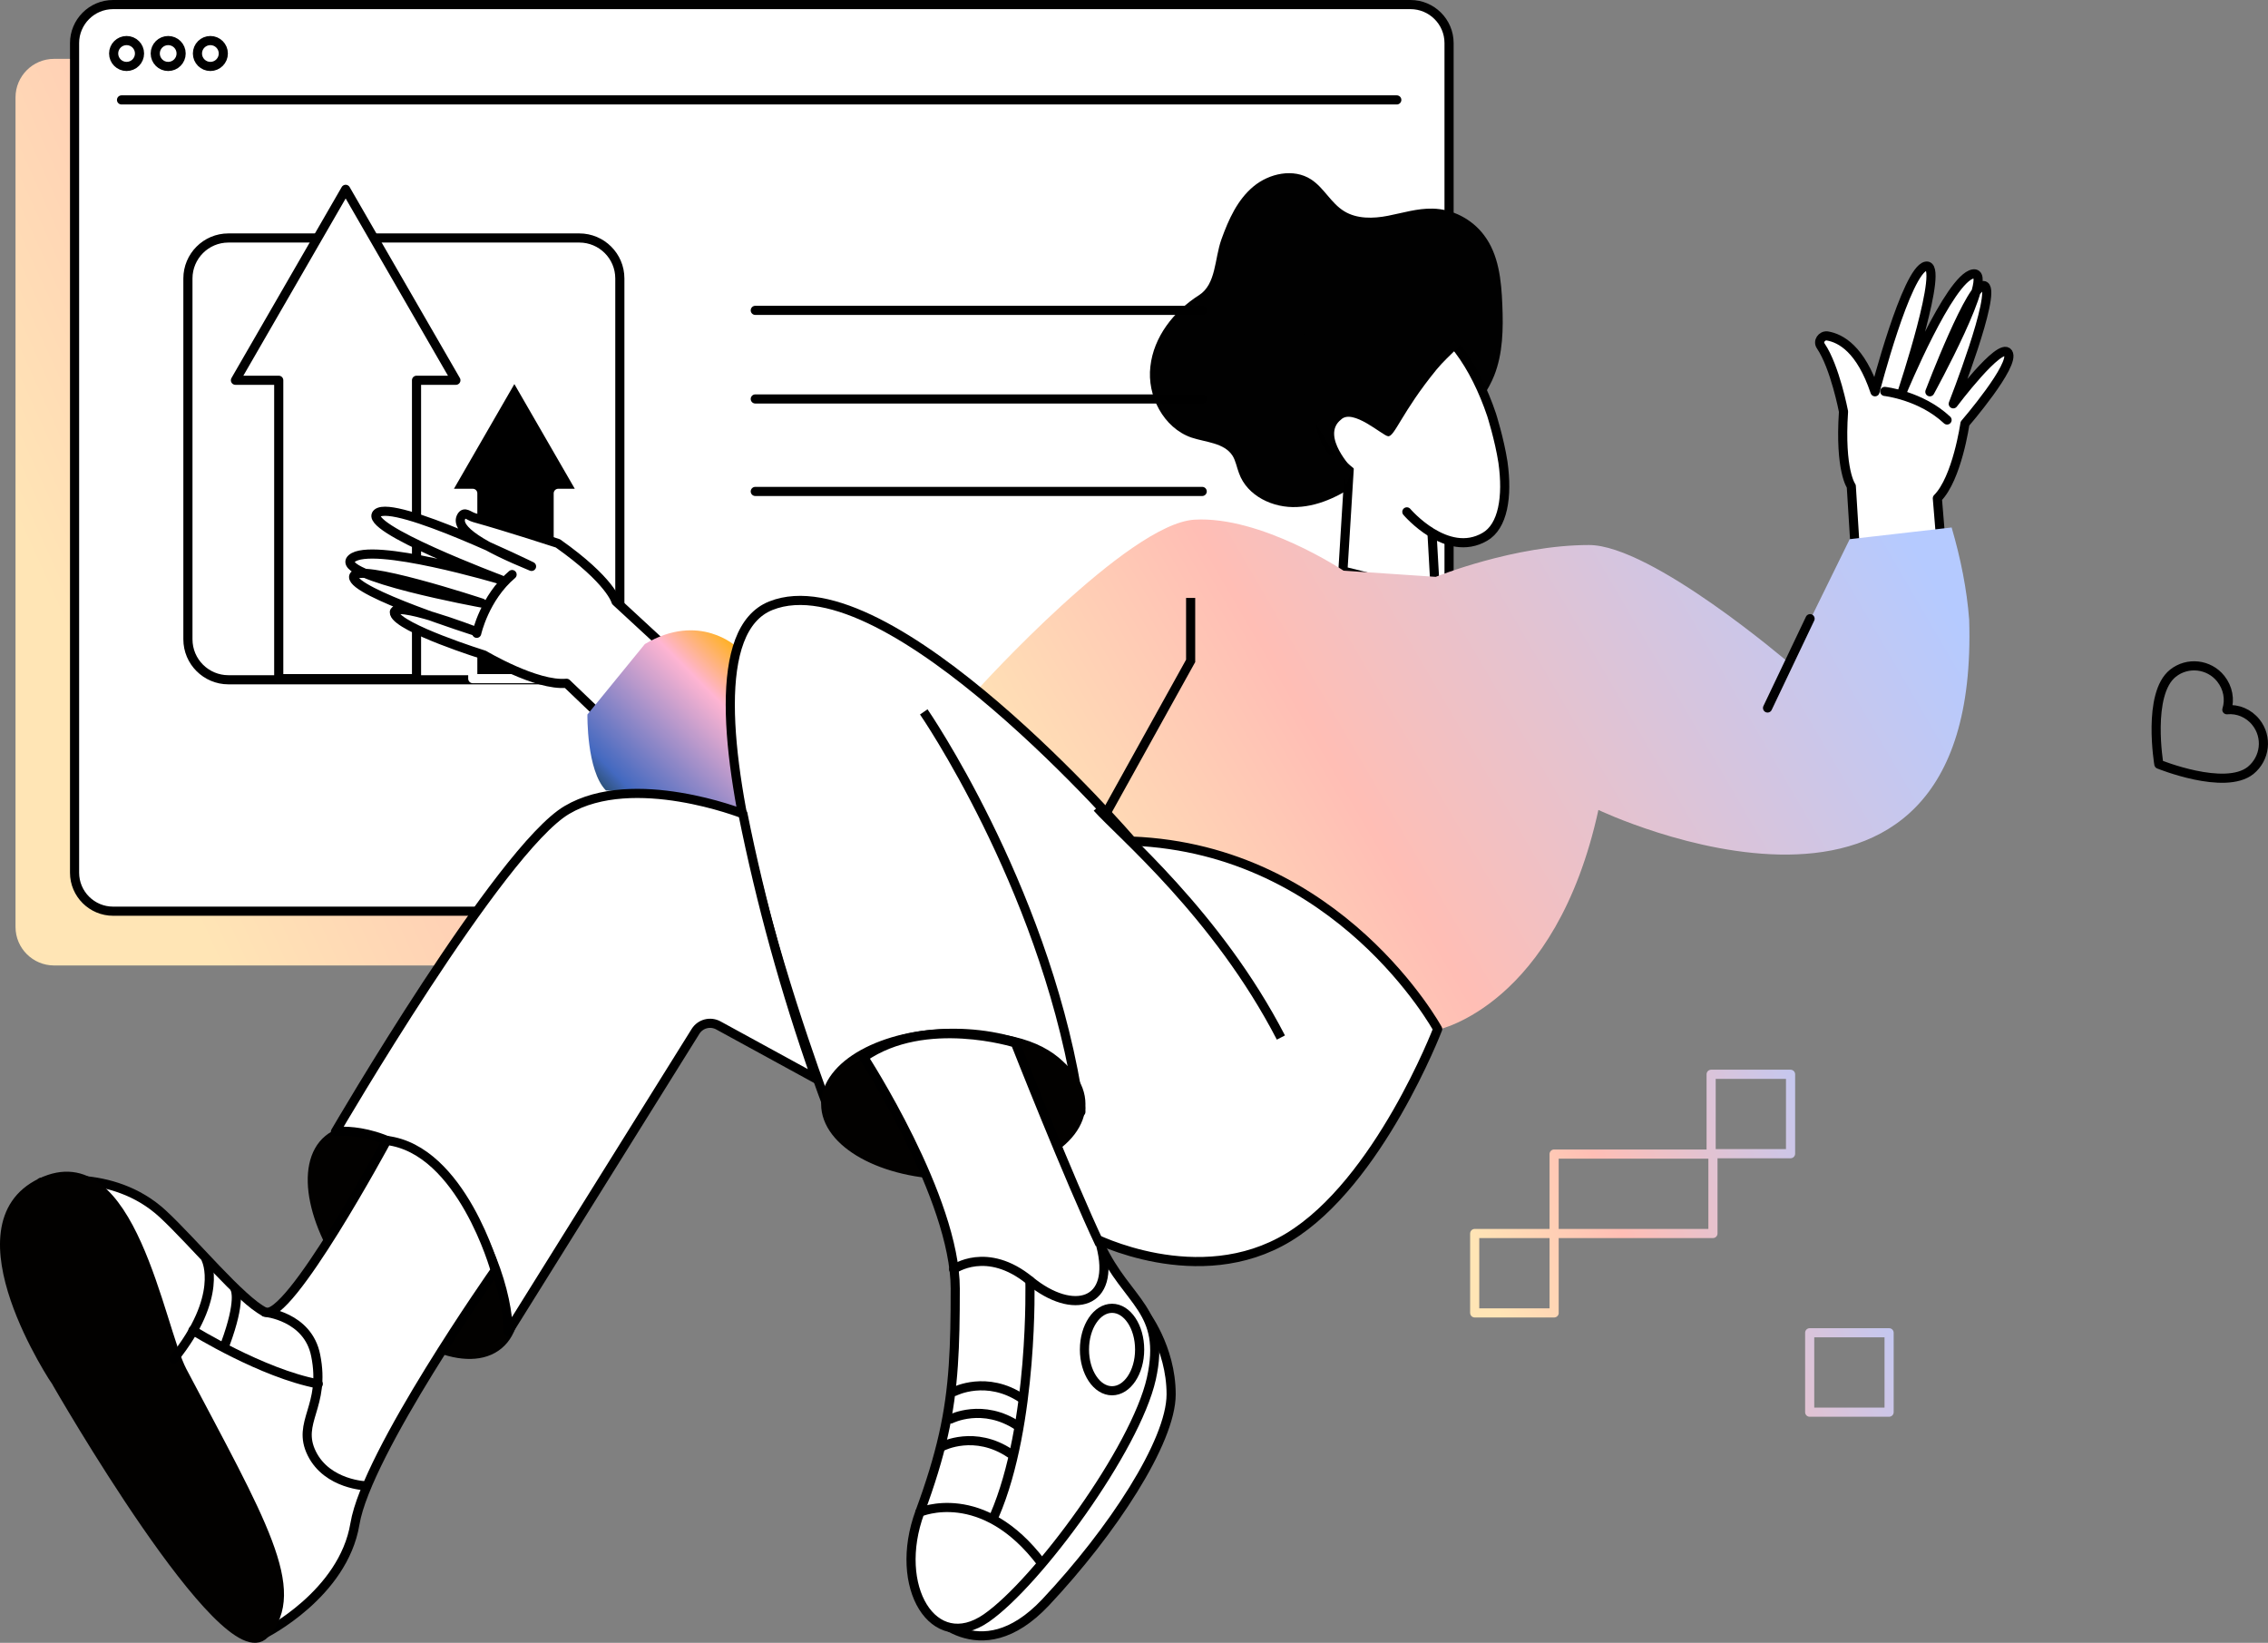
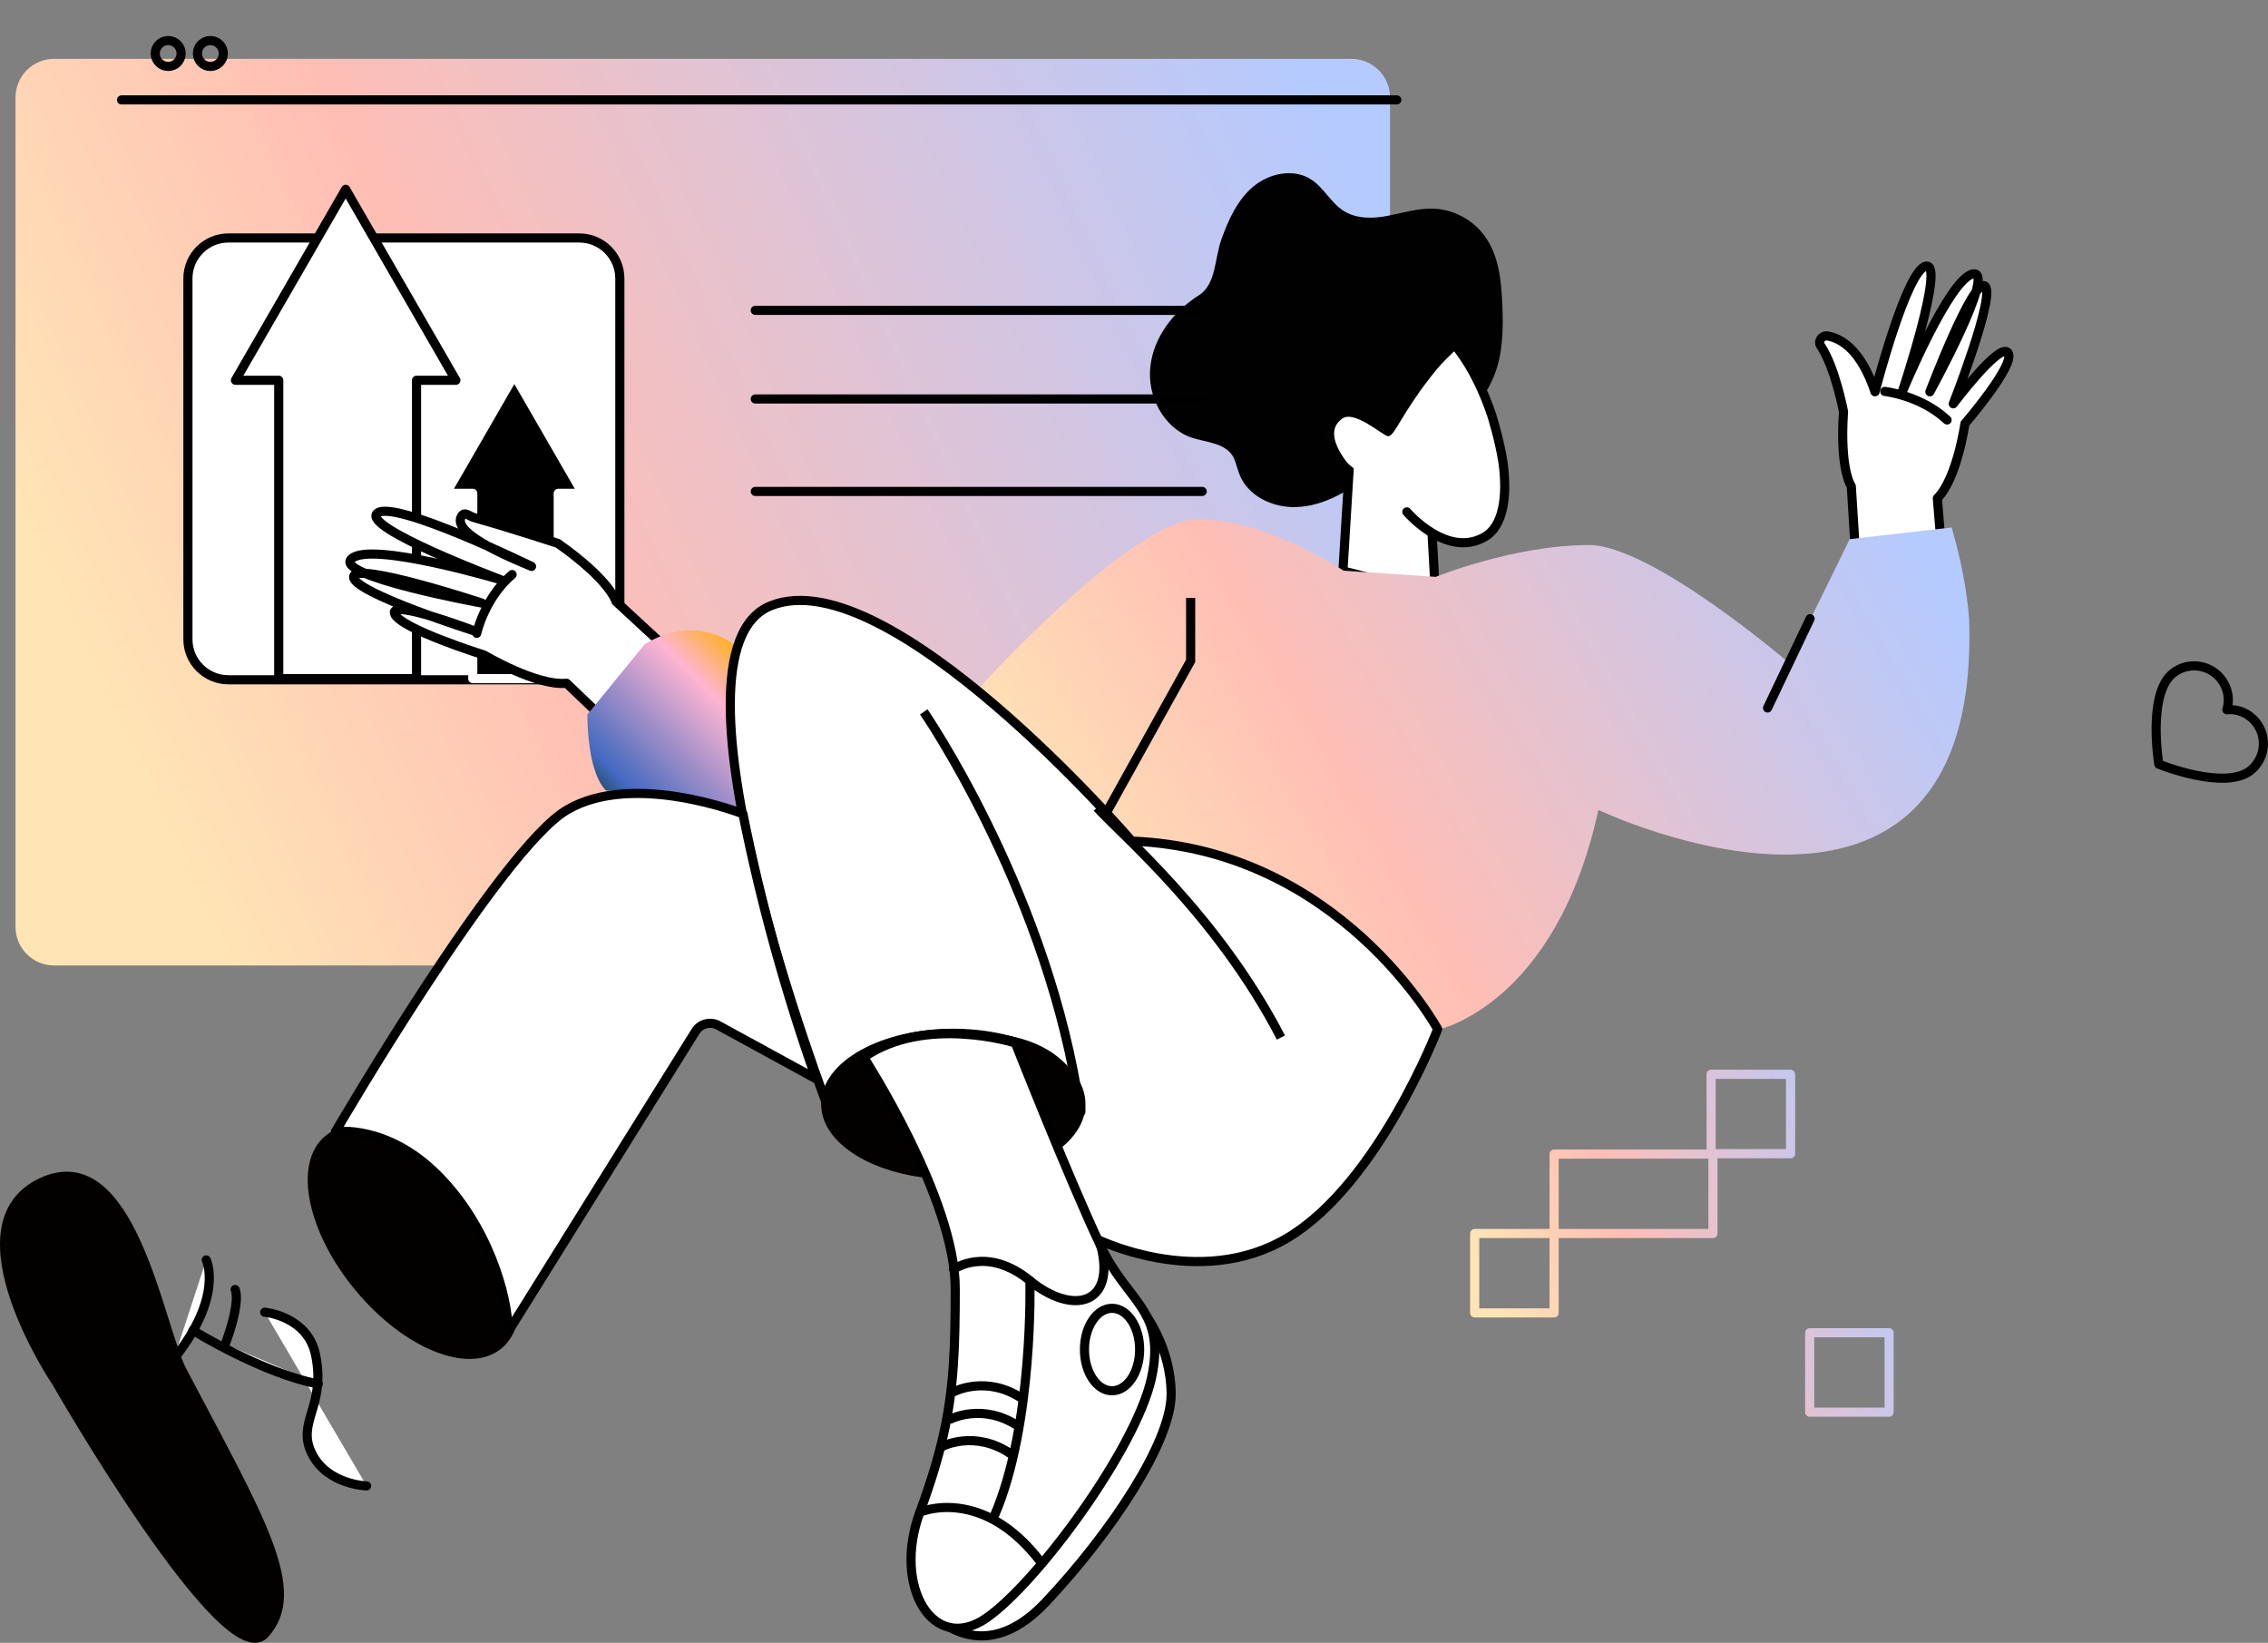
<svg xmlns="http://www.w3.org/2000/svg" xmlns:xlink="http://www.w3.org/1999/xlink" id="Layer_2" data-name="Layer 2" viewBox="0 0 888.52 643.58">
  <rect x="0" y="0" width="888.52" height="643.58" fill="#808080" stroke="none" />
  <defs>
    <style>
      .cls-1, .cls-2, .cls-3, .cls-4, .cls-5, .cls-6, .cls-7 {
        stroke-width: 3.58px;
      }

      .cls-1, .cls-2, .cls-4, .cls-5, .cls-6 {
        stroke-linecap: round;
        stroke-linejoin: round;
      }

      .cls-1, .cls-2, .cls-7 {
        fill: none;
      }

      .cls-1, .cls-5 {
        stroke: #000;
      }

      .cls-8 {
        fill: #010101;
      }

      .cls-2, .cls-4, .cls-7 {
        stroke: #010101;
      }

      .cls-9 {
        fill: url(#linear-gradient-4);
      }

      .cls-10 {
        fill: url(#linear-gradient-3);
      }

      .cls-11 {
        fill: url(#linear-gradient-2);
      }

      .cls-12 {
        fill: url(#linear-gradient);
      }

      .cls-3 {
        fill: #020100;
        stroke: #020100;
      }

      .cls-3, .cls-7 {
        stroke-miterlimit: 10;
      }

      .cls-4, .cls-5, .cls-13 {
        fill: #fff;
      }

      .cls-6 {
        stroke: #fff;
      }
    </style>
    <linearGradient id="linear-gradient" x1="50.51" y1="576.11" x2="533.82" y2="795.77" gradientTransform="translate(0 878.93) scale(1 -1)" gradientUnits="userSpaceOnUse">
      <stop offset="0" stop-color="#ffe5b5" />
      <stop offset=".34" stop-color="#ffbeb5" />
      <stop offset="1" stop-color="#b5caff" />
    </linearGradient>
    <linearGradient id="linear-gradient-2" x1="302.03" y1="623.38" x2="223.17" y2="544.65" gradientTransform="translate(0 878.93) scale(1 -1)" gradientUnits="userSpaceOnUse">
      <stop offset=".07" stop-color="#ffb121" />
      <stop offset=".25" stop-color="#ffb5d2" />
      <stop offset=".69" stop-color="#4369c0" />
      <stop offset=".84" stop-color="#12331d" />
    </linearGradient>
    <linearGradient id="linear-gradient-3" x1="420.27" y1="509.64" x2="734.24" y2="692.4" xlink:href="#linear-gradient" />
    <linearGradient id="linear-gradient-4" x1="592.38" y1="350.41" x2="747.26" y2="407.35" xlink:href="#linear-gradient" />
  </defs>
  <g id="Layer_1-2" data-name="Layer 1">
    <path class="cls-5" d="M726.8,215.03l-1.53-24.55s-4.58-6.1-3.05-29.25c0,0-3.31-17.42-8.9-25.69-1.28-1.78.38-4.2,2.54-3.94,5.34.89,13.1,5.21,18.7,21.88,0,0,12.33-47.7,19.96-49.22,7.64-1.53-9.28,49.22-9.28,49.22,0,0,18.44-44.52,27.73-46.17,9.28-1.53-16.92,46.17-16.92,46.17,0,0,16.92-44.52,21.5-41.46,4.57,3.05-12.34,46.17-12.34,46.17,0,0,18.44-24.55,21.49-19.97,3.06,4.58-16.91,27.73-16.91,27.73,0,0-3.06,21.49-10.81,29.25l1.52,18.44-33.7,1.4Z" />
    <path class="cls-13" d="M738.37,153.34s14.12,1.53,24.42,11.19l-24.42-11.19Z" />
    <path class="cls-1" d="M738.37,153.34s14.12,1.53,24.42,11.19" />
    <path class="cls-12" d="M529.47,378.22H21.17c-8.26,0-15.09-6.72-15.09-15.09V38.15c0-8.26,6.72-15.09,15.09-15.09h508.3c8.26,0,15.09,6.72,15.09,15.09v324.99c0,8.37-6.72,15.09-15.09,15.09Z" />
-     <path class="cls-5" d="M552.6,356.96H44.3c-8.26,0-15.09-6.72-15.09-15.09V16.88c0-8.26,6.72-15.09,15.09-15.09h508.3c8.26,0,15.09,6.72,15.09,15.09v324.99c0,8.37-6.83,15.09-15.09,15.09Z" />
-     <path class="cls-1" d="M49.59,26.03c2.8,0,5.07-2.27,5.07-5.07s-2.27-5.07-5.07-5.07-5.07,2.27-5.07,5.07,2.27,5.07,5.07,5.07Z" />
    <path class="cls-1" d="M65.89,26.03c2.8,0,5.07-2.27,5.07-5.07s-2.27-5.07-5.07-5.07-5.07,2.27-5.07,5.07,2.27,5.07,5.07,5.07Z" />
    <path class="cls-1" d="M82.42,26.03c2.8,0,5.07-2.27,5.07-5.07s-2.27-5.07-5.07-5.07-5.07,2.27-5.07,5.07,2.27,5.07,5.07,5.07Z" />
    <path class="cls-1" d="M47.61,39.14h499.6" />
    <path class="cls-8" d="M533.86,188.06c-7.63,5.47-16.28,10.17-25.69,10.56-9.41.51-19.59-4.32-22.77-13.23-.89-2.29-1.27-4.83-2.54-6.87-3.31-5.09-10.43-5.21-16.15-7.12-10.94-3.82-17.42-16.41-16.03-27.85,1.27-11.57,9.16-21.62,18.95-27.85,6.87-4.33,6.11-14.24,8.9-22,2.8-7.76,6.23-15.39,12.47-20.61,6.23-5.21,15.77-7.25,22.64-2.8,5.09,3.31,7.76,9.28,12.97,12.46,4.96,3.05,11.32,2.93,17.17,1.78,5.85-1.14,11.45-2.93,17.43-2.8,7.76.13,15.39,4.07,20.1,10.3,5.85,7.63,6.87,17.81,7.25,27.47.38,9.29.25,18.95-3.18,27.6-2.16,5.47-5.72,10.3-9.16,15.14-2.42,3.43-4.96,7-8.27,9.54-2.93,2.29-6.36,3.82-9.67,5.34-9.41,4.58-16.15,5.09-24.42,10.94Z" />
    <path class="cls-5" d="M559.55,182.85l2.8,49.86-36.25-9.03,2.92-47.31,30.53,6.49Z" />
    <path class="cls-13" d="M521.64,176.36c-14.12-17.43,7.25-53.55,32.69-51.26,12.21,1.14,23.66,18.44,30.02,37.39,0,0,3.05,9.54,4.45,18.57,1.91,13.61,0,25.18-7.12,29.25-14.88,8.65-30.53-9.79-30.53-9.79" />
    <path class="cls-1" d="M521.64,176.36c-14.12-17.43,7.25-53.55,32.69-51.26,12.21,1.14,23.66,18.44,30.02,37.39,0,0,3.05,9.54,4.45,18.57,1.91,13.61,0,25.18-7.12,29.25-14.88,8.65-30.53-9.79-30.53-9.79" />
    <path class="cls-8" d="M574.3,131.21c.13,2.93-6.61,7.63-11.45,13.48-13.74,16.79-16.53,26.58-19.08,26.2-2.16-.25-13.86-11.07-18.44-6.49-8.01,6.36,4.58,19.33,4.58,19.33l-2.54,6.36s-.64-8.01-15.26-29c-14.63-20.99-2.67-40.7,30.91-41.59,16.53-.38,30.78,2.67,31.29,11.7Z" />
    <path class="cls-5" d="M226.96,266.3H89.48c-8.7,0-15.86-7.05-15.86-15.86V109.09c0-8.7,7.05-15.86,15.86-15.86h137.49c8.7,0,15.86,7.05,15.86,15.86v141.45c0,8.7-7.05,15.75-15.86,15.75Z" />
    <path class="cls-4" d="M178.6,148.97l-43.18-74.8-43.18,74.8h16.96v116.89h53.98v-116.89h15.42Z" />
    <path class="cls-6" d="M228.28,193.26l-26.77-46.38-26.77,46.38h10.47v72.6h33.49v-72.6h9.59Z" />
    <path class="cls-5" d="M261.16,253.95l-19.84-18.32s-2.04-8.14-22.77-22.77c0,0-19.46-6.36-32.69-10.05-2.29-.64-3.82-2.67-5.09-.51-2.93,5.09,8.9,11.95,27.47,19.59,0,0-53.8-26.33-60.42-20.86-6.61,5.47,48.33,26.07,48.33,26.07,0,0-50.75-15.14-58.38-8.27-7.63,6.74,51,17.42,51,17.42,0,0-49.6-16.41-50.24-10.3-.51,6.1,47.82,21.37,47.82,21.37,0,0-33.58-12.85-31.8-7,1.78,5.85,35.1,16.28,35.1,16.28,0,0,20.48,12.21,32.31,11.07l14.63,13.99,24.55-27.73Z" />
    <path class="cls-13" d="M186.76,248.1s3.05-13.86,13.86-23.02l-13.86,23.02Z" />
    <path class="cls-1" d="M186.76,248.1s3.05-13.86,13.86-23.02" />
    <path class="cls-11" d="M288.63,253.44s-14.63-13.86-35.99-1.14l-22.51,27.6s-.38,22,7.25,29.76c0,0,47.7,3.05,53.8,9.29,0-.13-9.79-49.35-2.54-65.5Z" />
    <path class="cls-10" d="M526.35,223.55s-32.31-21.49-58.38-19.97c-26.07,1.53-84.58,66.14-84.58,66.14l59.91,59.91s67.66-6.11,119.94,73.77c0,0,46.17-9.28,62.96-86.11,0,0,149.83,71.48,145.25-74.53-.89-11.83-3.31-23.91-6.87-36.12l-39.93,4.58-23.79,48.46s-53.8-46.17-78.35-46.17c-29.25,0-60.03,12.47-60.03,12.47l-36.12-2.42Z" />
    <path class="cls-5" d="M443.42,329.5s-95.27-110.65-141.44-92.21c-46.17,18.44,23.02,198.29,23.02,198.29,0,0-4.58-26.07,47.7-29.25,52.27-3.05,50.75,29.25,50.75,29.25,0,0-3.05,3.05-12.34,6.1l16.92,42.99s41.46,21.49,76.82,0c35.36-21.49,58.38-81.53,58.38-81.53,0,0-38.41-70.46-119.81-73.64Z" />
    <path class="cls-7" d="M361.9,278.88s45.92,66.65,59.91,147.92" />
    <path class="cls-7" d="M429.82,316.4c8.9,10.05,47.06,41.85,71.99,90.05" />
    <path class="cls-3" d="M373.47,460.25c27.61,0,49.98-12.41,49.98-27.73s-22.38-27.73-49.98-27.73-49.99,12.41-49.99,27.73,22.38,27.73,49.99,27.73Z" />
    <path class="cls-3" d="M195.35,526.84c11.79-9.78,6.39-35.72-12.04-57.94-18.44-22.22-42.94-32.3-54.72-22.52-11.79,9.78-6.39,35.72,12.04,57.94,18.44,22.22,42.94,32.3,54.72,22.52Z" />
    <path class="cls-5" d="M291.05,318.82s-42.86-16.92-68.94-1.53c-26.2,15.39-90.69,126.05-90.69,126.05,0,0,19.97-3.05,39.94,16.92,19.97,19.97,27.73,47.7,27.73,61.43l73.39-117.65c1.91-3.05,5.85-4.07,9.03-2.29l38.16,20.86c-12.08-34.34-21.62-68.94-28.62-103.79Z" />
    <path class="cls-5" d="M363.55,630.56s19.84,24.93,46.04-2.8c26.07-27.73,49.22-62.96,49.22-81.53s-10.68-32.05-10.68-32.05l-84.58,116.38Z" />
    <path class="cls-5" d="M338.36,414.21s35.87,55.2,35.87,90.56c0,11.45-.13,21.11-.76,30.14-1.27,18.82-4.71,34.72-13.1,57.49-10.81,29.25,5.34,55.84,26.07,41.46,19.97-13.86,58.38-66.14,64.61-93.74,5.98-27.09-9.28-29.51-19.97-52.27-12.34-26.07-33.31-79.27-33.31-79.27,0,0-35.24-11.16-59.41,5.62Z" />
-     <path class="cls-13" d="M373.6,497.26s12.97-9.41,29.89,4.45c16.92,13.86,33.83,9.29,27.73-13.86" />
    <path class="cls-1" d="M373.6,497.26s12.97-9.41,29.89,4.45c16.92,13.86,33.83,9.29,27.73-13.86" />
    <path class="cls-13" d="M369.27,566.58s12.59-6.49,26.46,2.8l-26.46-2.8Z" />
    <path class="cls-1" d="M369.27,566.58s12.59-6.49,26.46,2.8" />
    <path class="cls-13" d="M373.98,545.09s12.59-6.49,26.46,2.8l-26.46-2.8Z" />
    <path class="cls-1" d="M373.98,545.09s12.59-6.49,26.46,2.8" />
    <path class="cls-13" d="M372.45,555.9s12.59-6.49,26.46,2.8l-26.46-2.8Z" />
    <path class="cls-1" d="M372.45,555.9s12.59-6.49,26.46,2.8" />
    <path class="cls-13" d="M360.37,592.4s24.55-10.81,47.7,19.97l-47.7-19.97Z" />
    <path class="cls-1" d="M360.37,592.4s24.55-10.81,47.7,19.97" />
    <path class="cls-5" d="M435.66,544.83c5.97,0,10.81-7.23,10.81-16.15s-4.84-16.15-10.81-16.15-10.81,7.23-10.81,16.15,4.84,16.15,10.81,16.15Z" />
    <path class="cls-1" d="M403.48,501.71s1.53,56.22-13.86,91.96" />
-     <path class="cls-5" d="M151.52,446.77s-38.66,71.73-47.82,67.16c-9.29-4.58-27.98-27.35-39.94-38.41-19.97-18.44-47.7-12.34-47.7-12.34l87.63,176.79s30.78-15.39,35.36-42.99c4.58-27.73,54.94-99.34,54.94-99.34,0,0-13.1-47.31-42.48-50.87Z" />
    <path class="cls-3" d="M22.17,541.65s-41.46-61.43-6.11-78.35c35.36-16.92,46.42,56.73,55.33,73.77,30.78,58.38,47.7,86.11,32.31,103.02-15.39,16.92-81.53-98.45-81.53-98.45Z" />
    <path class="cls-13" d="M103.7,514.05s16.92,1.53,19.97,16.92c4.07,20.1-7.63,26.07-1.53,38.41,6.1,12.34,21.49,12.72,21.49,12.72" />
    <path class="cls-1" d="M103.7,514.05s16.92,1.53,19.97,16.92c4.07,20.1-7.63,26.07-1.53,38.41,6.1,12.34,21.49,12.72,21.49,12.72" />
    <path class="cls-13" d="M80.8,493.57s6.99,14.24-12.72,38.79l12.72-38.79Z" />
    <path class="cls-1" d="M80.8,493.57s6.99,14.24-12.72,38.79" />
    <path class="cls-13" d="M92.13,505.15s2.42,4.32-3.82,21.24l3.82-21.24Z" />
    <path class="cls-1" d="M92.13,505.15s2.42,4.32-3.82,21.24" />
    <path class="cls-13" d="M75.59,521.17s26.96,16.79,49.1,20.99l-49.1-20.99Z" />
    <path class="cls-1" d="M75.59,521.17s26.96,16.79,49.1,20.99" />
    <path class="cls-7" d="M466.45,234.23v24.67l-32.82,59.14" />
    <path class="cls-2" d="M692.46,277.35l16.66-34.98" />
    <path class="cls-1" d="M295.89,121.58h175.09" />
    <path class="cls-1" d="M295.89,156.29h175.09" />
    <path class="cls-1" d="M295.89,192.52h175.09" />
    <path class="cls-1" d="M883.8,282.95c-2.85-3.58-7.14-5.32-11.4-4.91,1.27-4.05.46-8.58-2.38-12.16-4.61-5.8-13.06-6.7-18.76-2.13-10.15,8.09-5.5,35.63-5.5,35.63,0,0,25.81,10.52,35.95,2.43,5.76-4.71,6.7-13.06,2.09-18.86Z" />
    <path class="cls-9" d="M701.48,420.85h1.79c0-.99-.81-1.79-1.79-1.79v1.79ZM670.36,420.85v-1.79c-.99,0-1.79.8-1.79,1.79h1.79ZM701.48,451.96v1.79c.98,0,1.79-.8,1.79-1.79h-1.79ZM670.36,451.96h-1.79c0,.99.8,1.79,1.79,1.79v-1.79ZM608.85,452.1v-1.79c-.99,0-1.79.8-1.79,1.79h1.79ZM577.74,483.22v-1.79c-.99,0-1.79.8-1.79,1.79h1.79ZM577.74,514.33h-1.79c0,.99.8,1.79,1.79,1.79v-1.79ZM608.85,514.33v1.79c.48,0,.93-.19,1.27-.52.34-.34.53-.79.53-1.27h-1.79ZM671.07,483.22v1.79c.99,0,1.79-.8,1.79-1.79h-1.79ZM671.07,452.1h1.79c0-.99-.8-1.79-1.79-1.79v1.79ZM708.97,522.11v-1.79c-.99,0-1.79.8-1.79,1.79h1.79ZM740.08,522.11h1.79c0-.99-.8-1.79-1.79-1.79v1.79ZM708.97,553.22h-1.79c0,.99.8,1.79,1.79,1.79v-1.79ZM740.08,553.22v1.79c.99,0,1.79-.8,1.79-1.79h-1.79ZM701.48,419.06h-31.12v3.58h31.12v-3.58ZM703.27,451.96v-31.11h-3.59v31.11h3.59ZM670.36,453.75h31.12v-3.58h-31.12v3.58ZM668.57,420.85v31.11h3.58v-31.11h-3.58ZM608.85,453.9h31.12v-3.58h-31.12v3.58ZM610.64,483.22v-31.11h-3.58v31.11h3.58ZM608.85,481.43h-31.11v3.58h31.11v-3.58ZM575.94,483.22v31.11h3.58v-31.11h-3.58ZM577.74,516.12h31.11v-3.58h-31.11v3.58ZM610.64,514.33v-31.11h-3.58v31.11h3.58ZM639.96,481.43h-31.12v3.58h31.12v-3.58ZM671.07,481.43h-31.11v3.58h31.11v-3.58ZM669.28,452.1v31.11h3.58v-31.11h-3.58ZM639.96,453.9h31.11v-3.58h-31.11v3.58ZM708.97,523.9h31.11v-3.58h-31.11v3.58ZM710.76,553.22v-31.11h-3.58v31.11h3.58ZM740.08,551.43h-31.11v3.58h31.11v-3.58ZM738.29,522.11v31.11h3.58v-31.11h-3.58Z" />
  </g>
</svg>